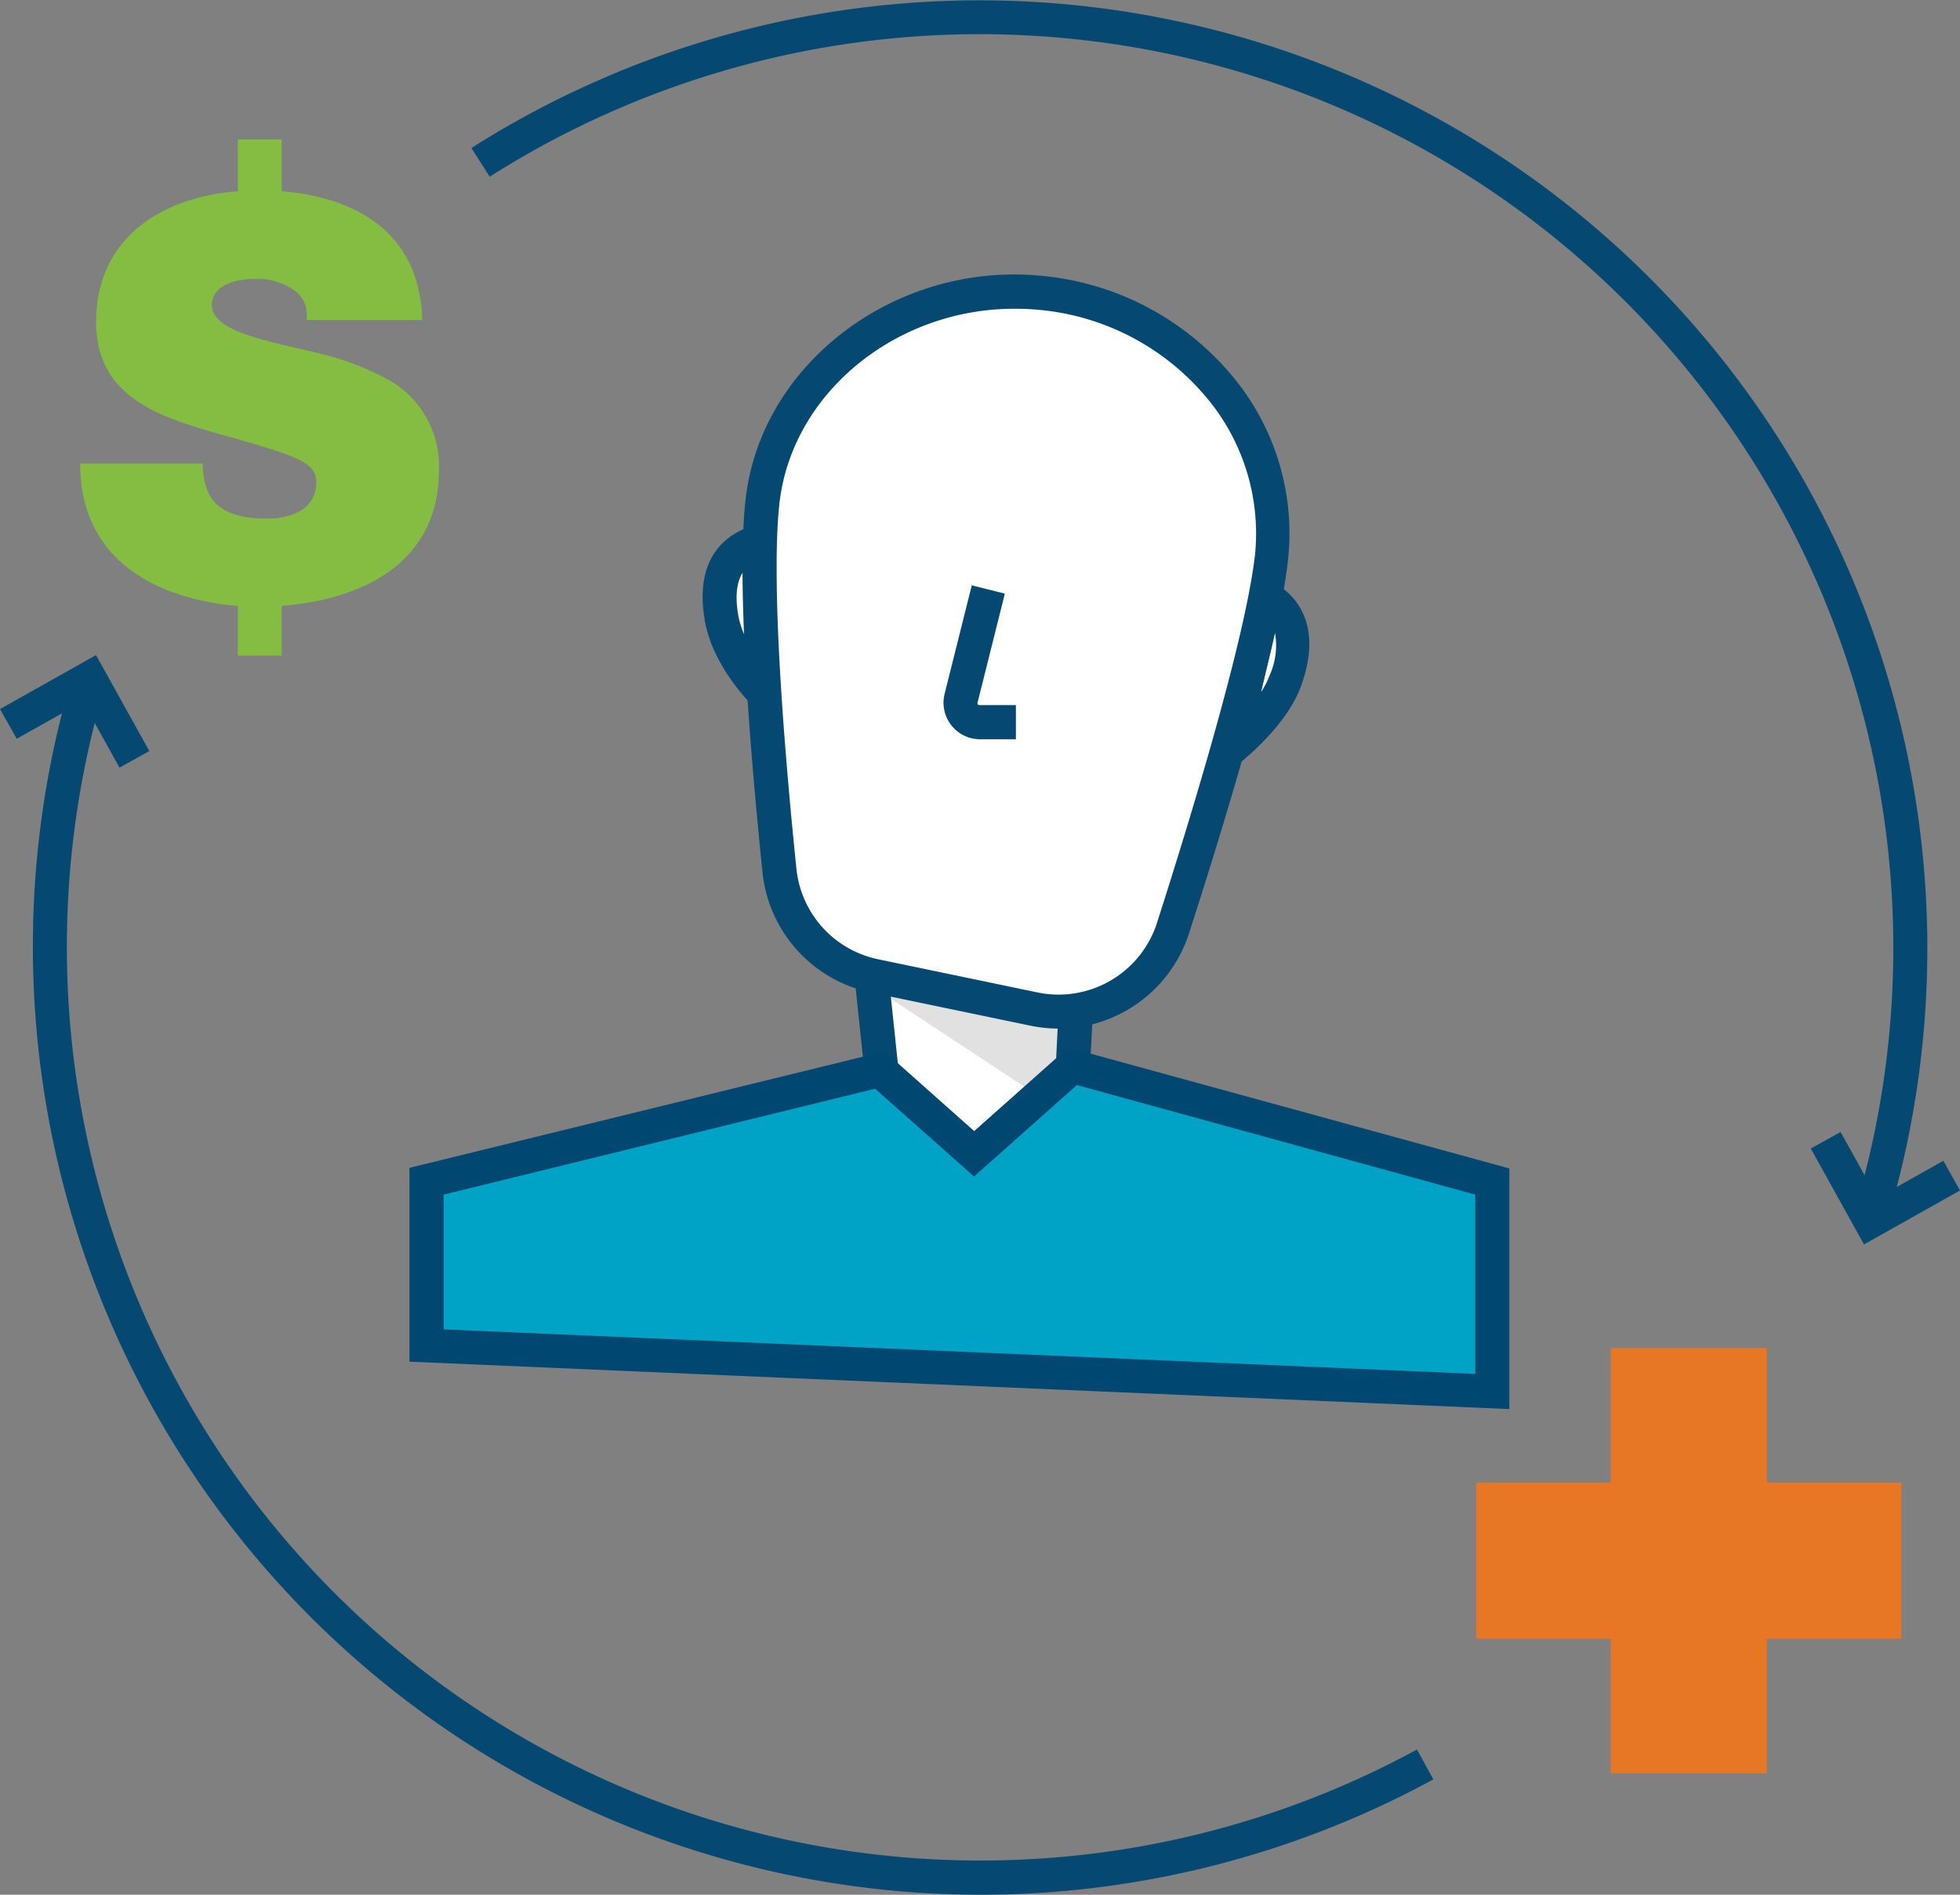
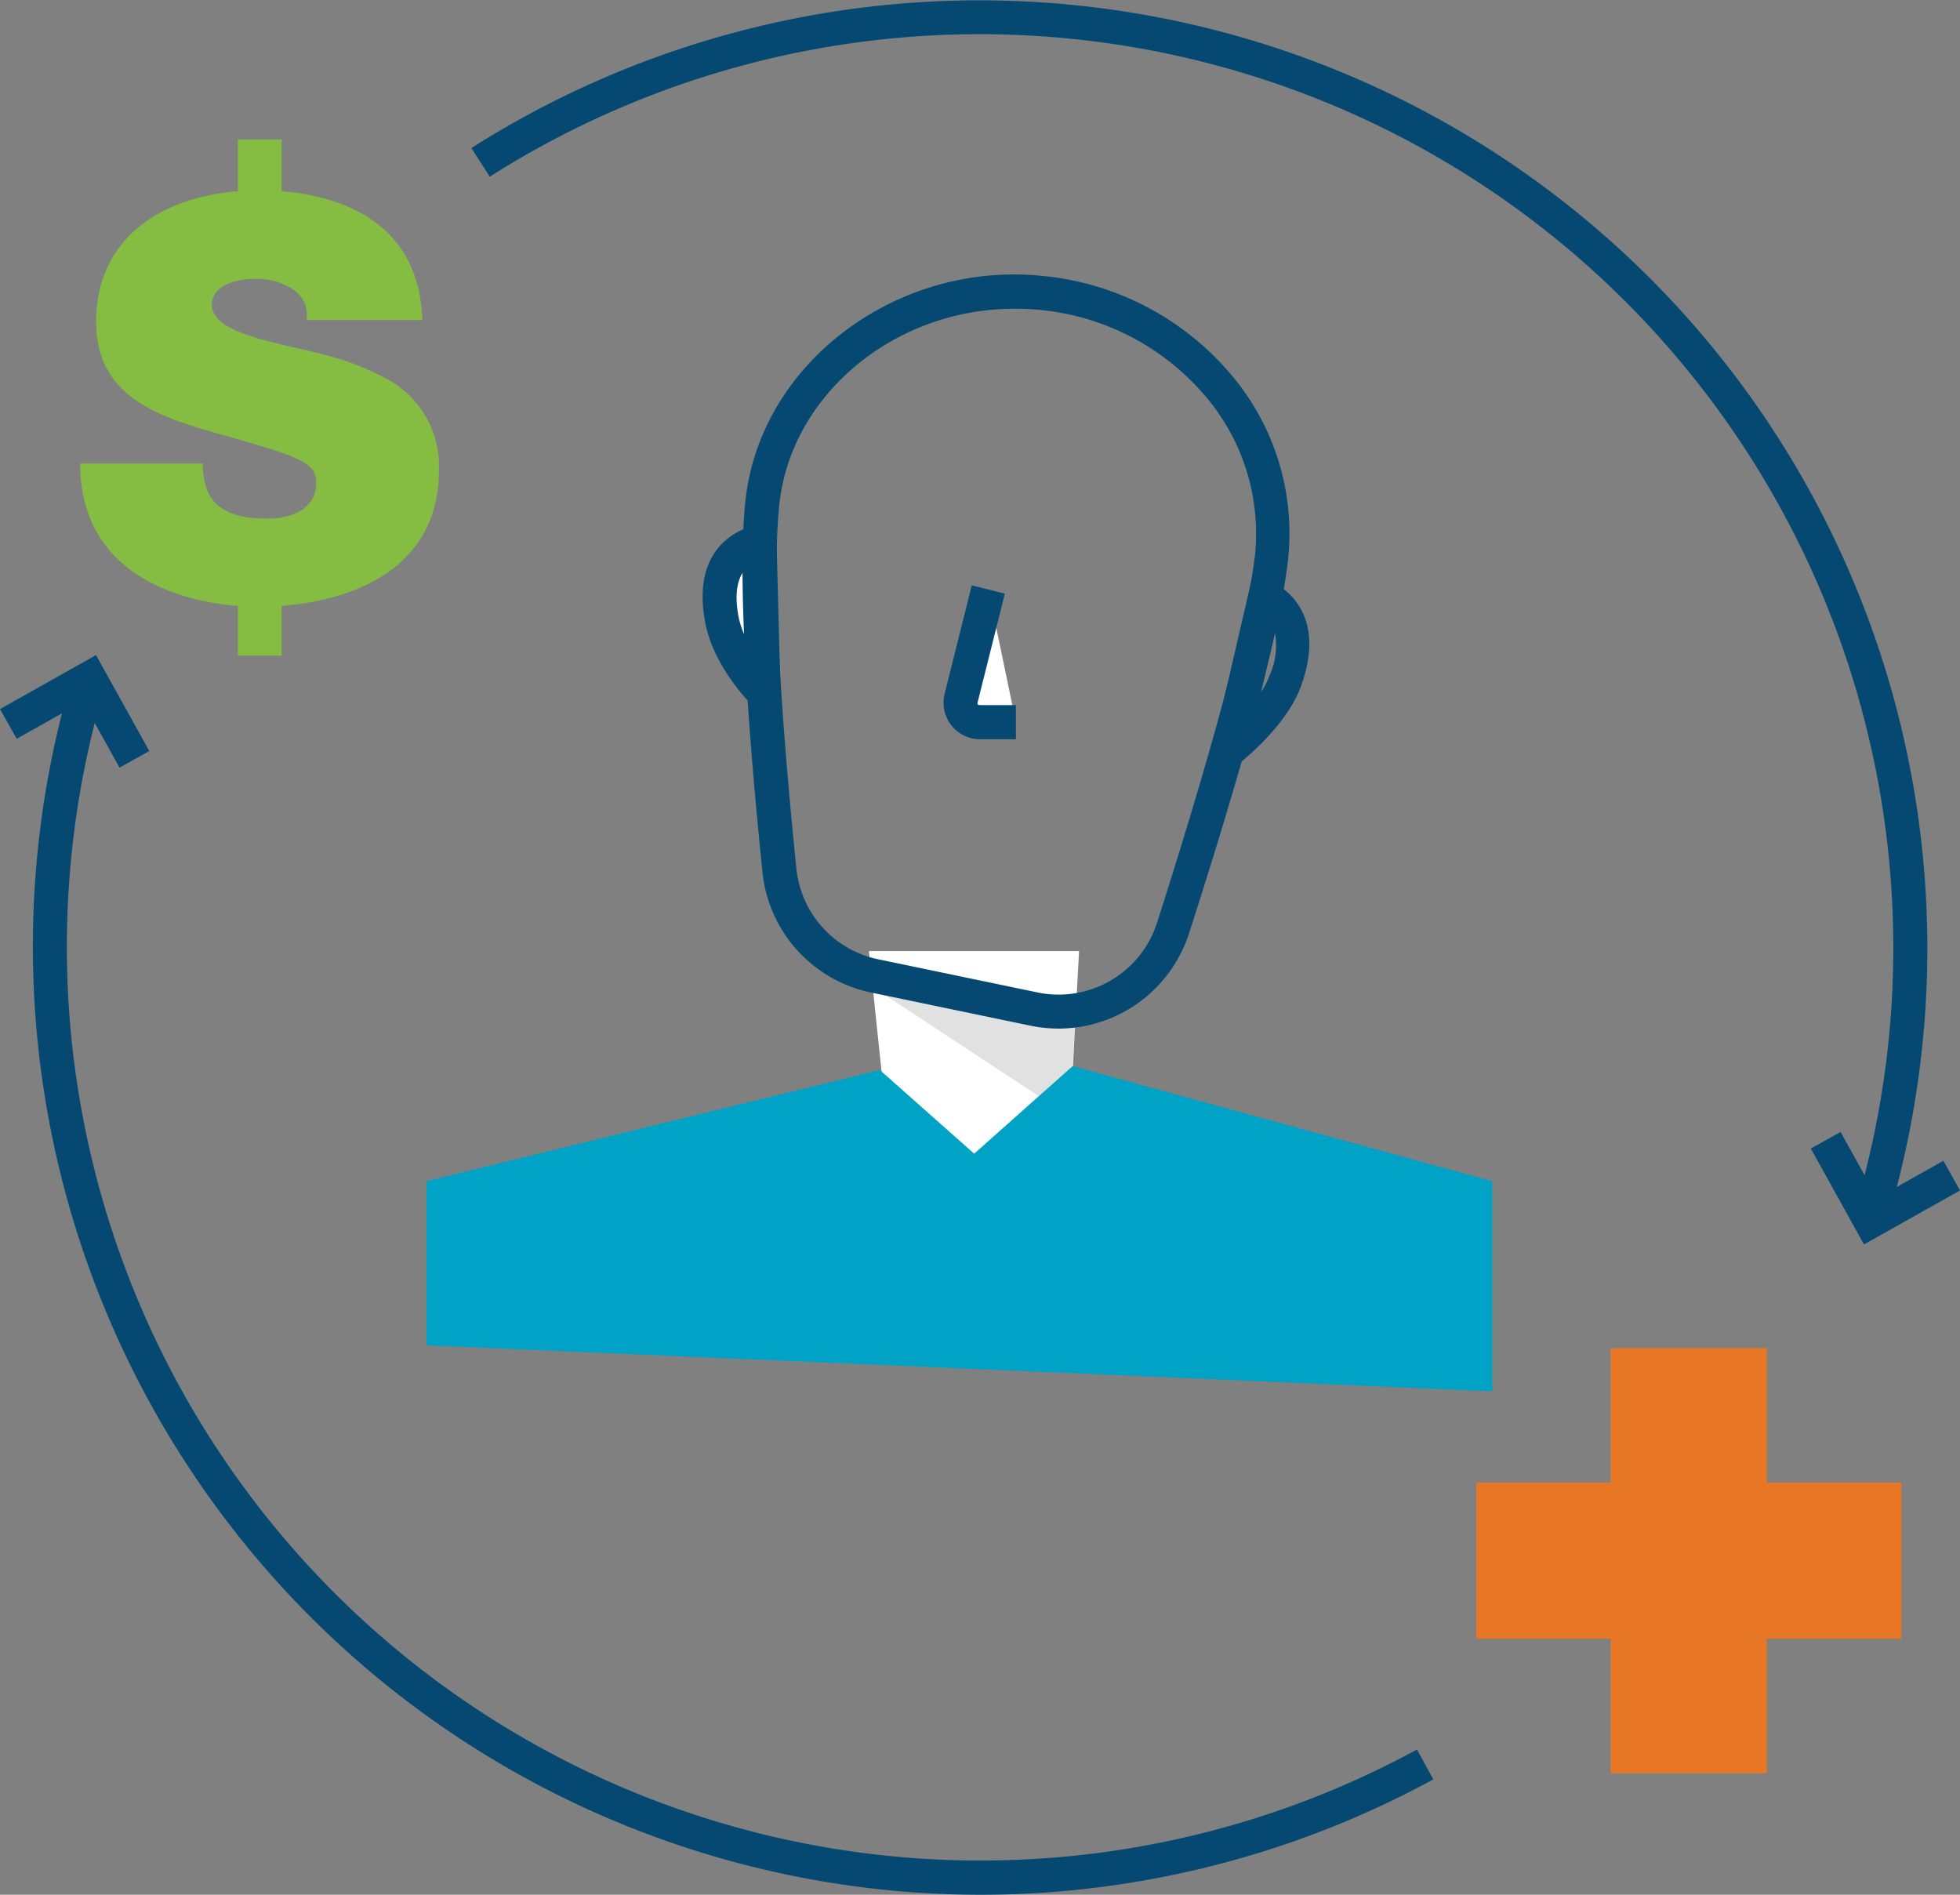
<svg xmlns="http://www.w3.org/2000/svg" viewBox="0 0 196.79 190.23">
  <rect x="0" y="0" width="196.79" height="190.23" fill="#808080" stroke="none" />
  <defs>
    <style>.cls-1{fill:#054972;}.cls-2{fill:#fff;}.cls-3{opacity:0.12;}.cls-4{fill:#00a2c5;}.cls-5{fill:#004872;}.cls-6{fill:#e77724;}.cls-7{fill:#84bd41;}</style>
  </defs>
  <g id="Layer_2" data-name="Layer 2">
    <g id="Header_Banner" data-name="Header Banner">
      <path class="cls-1" d="M98.4,190.23a95.21,95.21,0,0,1-91.54-121l3.3.93A91.73,91.73,0,0,0,142.27,175.65l1.64,3A95.15,95.15,0,0,1,98.4,190.23Z" />
      <path class="cls-1" d="M189.59,122.24l-3.28-1A91.73,91.73,0,0,0,49.17,17.74l-1.84-2.88A95.17,95.17,0,0,1,189.59,122.24Z" />
      <polygon class="cls-2" points="108.34 95.49 87.24 95.49 89.67 118.59 107.12 118.59 108.34 95.49" />
      <g class="cls-3">
        <polygon points="87.62 99.08 104.3 110.06 107.69 107.04 108 101.81 87.62 99.08" />
      </g>
-       <path class="cls-1" d="M108.75,120.31H88.13L85.34,93.78h24.8Zm-17.54-3.43H105.5l1-19.68H89.14Z" />
      <path class="cls-2" d="M76.24,54.4l-.08,0c-3.29,1-4.43,3.72-3.7,7.74s4.19,7.4,4.19,7.4Z" />
      <path class="cls-1" d="M78.47,73.75l-3-3c-.15-.15-3.86-3.82-4.68-8.32-1.24-6.8,2.54-9,4.9-9.68l2.22-.67ZM74.61,57.42c-.55.83-.88,2.19-.47,4.44a8.91,8.91,0,0,0,.65,2Z" />
-       <path class="cls-2" d="M127,59.92l.07,0c3,1.65,3.28,4.7,2,8.36s-5.59,6.94-5.59,6.94Z" />
      <path class="cls-1" d="M120.72,79.55l5.15-22.22,2,1.13c2,1.12,5.09,4,2.75,10.44-1.48,4.07-6,7.57-6.15,7.71ZM128,63.48l-1.38,6a8.89,8.89,0,0,0,.87-1.71A7.24,7.24,0,0,0,128,63.48Z" />
-       <path class="cls-2" d="M104.68,29.42c-14.11-1.53-26.75,8.29-28.13,21-.92,8.52.6,26.23,1.7,36.95A12.11,12.11,0,0,0,87.82,98l16,3.33a12.11,12.11,0,0,0,14-8.11c3.63-11.23,9-28.72,9.88-37.24C129.08,42.83,118.79,31,104.68,29.42Z" />
      <path class="cls-1" d="M106.28,103.27a14,14,0,0,1-2.86-.3l-16-3.33A13.77,13.77,0,0,1,76.55,87.53c-1.27-12.42-2.61-29-1.7-37.31,1.5-13.8,15.25-24.1,30-22.5a28.28,28.28,0,0,1,18.42,9.5,24.64,24.64,0,0,1,6.06,18.92c-.91,8.41-5.92,25.08-9.95,37.57A13.79,13.79,0,0,1,106.28,103.27ZM101.81,31c-11.87,0-22.35,8.49-23.56,19.61-.92,8.47.68,26.56,1.71,36.58a10.36,10.36,0,0,0,8.21,9.12l16,3.33a10.38,10.38,0,0,0,12-7C119.4,82.56,125,64.33,126,55.77a21.25,21.25,0,0,0-5.25-16.31,24.84,24.84,0,0,0-16.2-8.33A24.52,24.52,0,0,0,101.81,31Z" />
      <path class="cls-2" d="M99.23,59.19,96.5,70.08a2,2,0,0,0,1.89,2.43H102" />
      <path class="cls-1" d="M102,74.22H98.39a3.67,3.67,0,0,1-3.55-4.55l2.73-10.9,3.32.83L98.16,70.5a.24.24,0,0,0,0,.2.23.23,0,0,0,.19.09H102Z" />
      <polygon class="cls-4" points="149.83 139.69 42.82 135.07 42.82 118.59 88.34 107.43 97.81 115.83 107.69 107.04 149.83 118.59 149.83 139.69" />
-       <path class="cls-5" d="M151.54,141.47,41.11,136.71V117.25l47.7-11.69,9,8,9.44-8.39,44.29,12.14Zm-107-8,103.58,4.47v-18l-40-11-10.32,9.18-9.94-8.81L44.54,119.94Z" />
      <polygon class="cls-6" points="190.91 148.86 177.4 148.86 177.4 135.35 161.73 135.35 161.73 148.86 148.22 148.86 148.22 164.53 161.73 164.53 161.73 178.04 177.4 178.04 177.4 164.53 190.91 164.53 190.91 148.86" />
      <path class="cls-7" d="M44.07,47.19c0,9.37-7.72,13-15.79,13.64v5h-4.4v-5l-1-.09c-5.6-.64-14.83-3.5-14.83-14.2h12.3a7.78,7.78,0,0,0,.44,2.62c.9,2.41,3.58,2.9,5.87,2.9l.82,0c1.93-.18,4.27-1,4.27-3.6A2,2,0,0,0,31,46.78c-1.05-.9-3.34-1.6-7.85-2.89C16.86,42.1,9.65,40.37,9.65,32.32c0-8.52,6.72-12.55,14.23-13.12V14h4.4v5.2c7.58.62,13.87,4.21,14.12,12.93H30.77A3,3,0,0,0,29.32,29a6.35,6.35,0,0,0-3.63-1c-1.68,0-4.42.45-4.42,2.68.17,2.8,6,3.58,11.57,5a27.2,27.2,0,0,1,5.59,2.15A9.93,9.93,0,0,1,44.07,47.19Z" />
      <polygon class="cls-1" points="187.15 124.94 181.81 115.31 184.8 113.65 188.48 120.27 195.12 116.54 196.79 119.52 187.15 124.94" />
      <polygon class="cls-1" points="12 77.07 8.32 70.44 1.68 74.17 0 71.19 9.64 65.77 14.99 75.4 12 77.07" />
    </g>
  </g>
</svg>